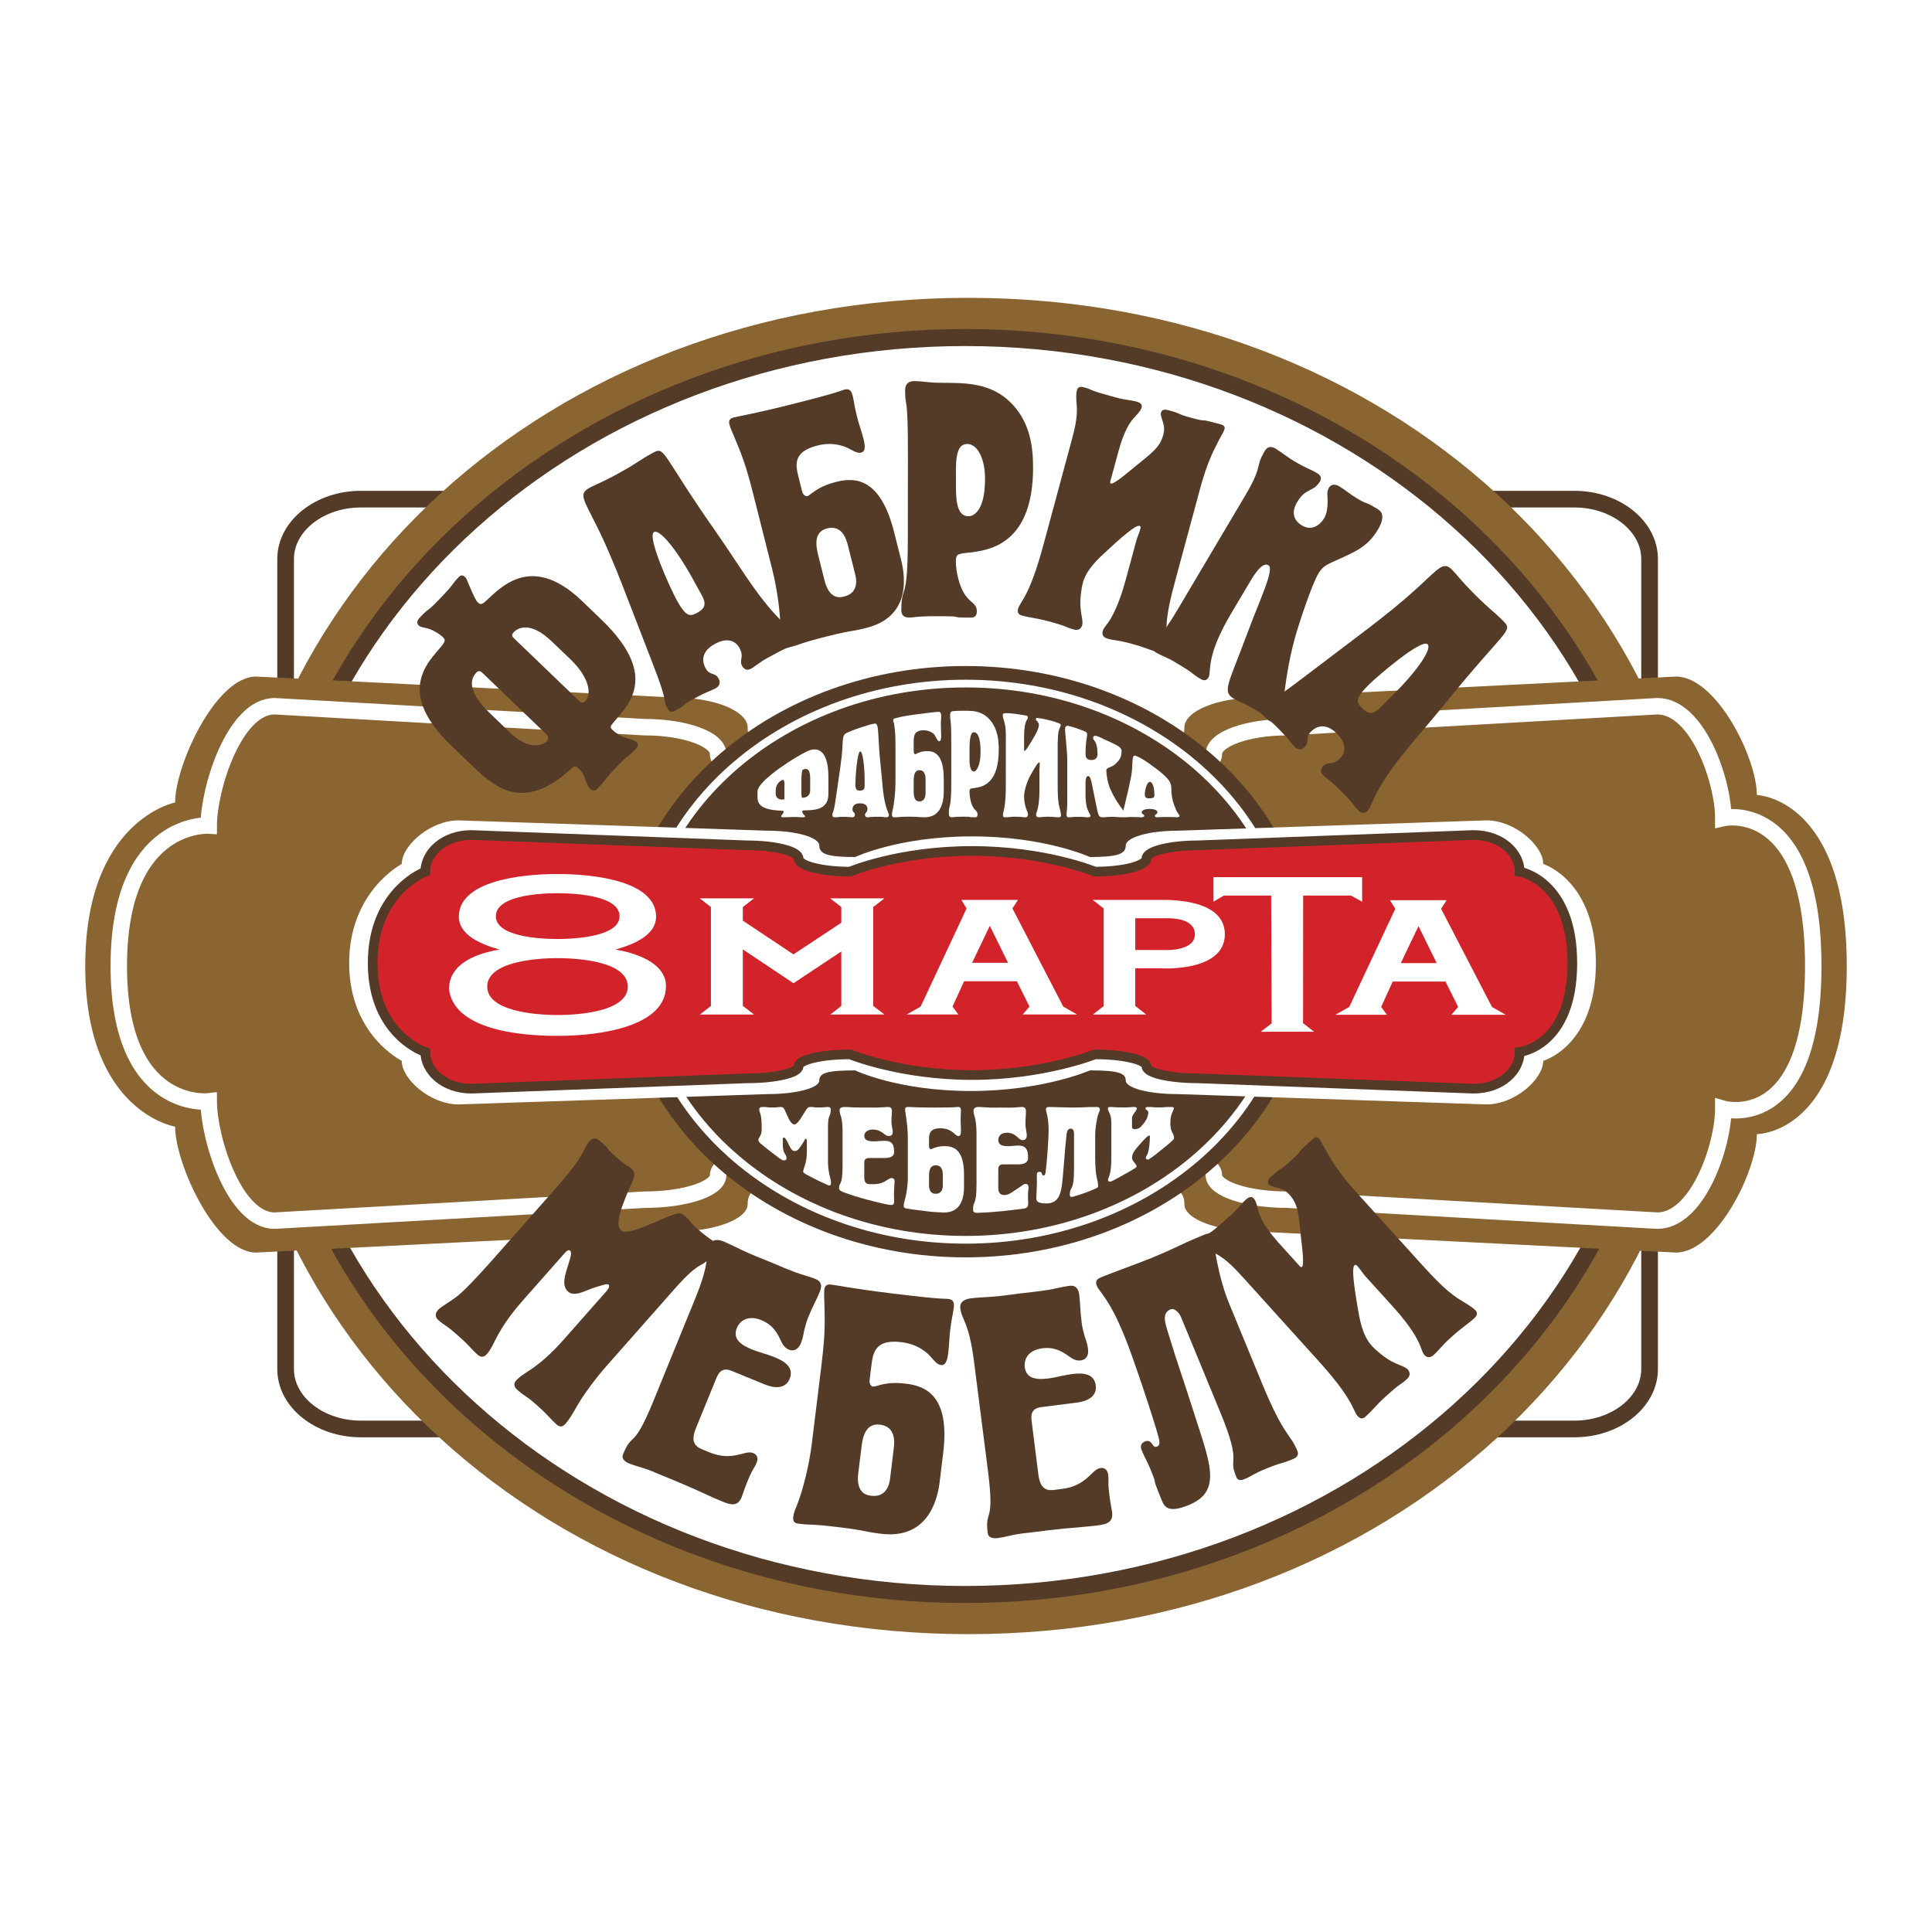
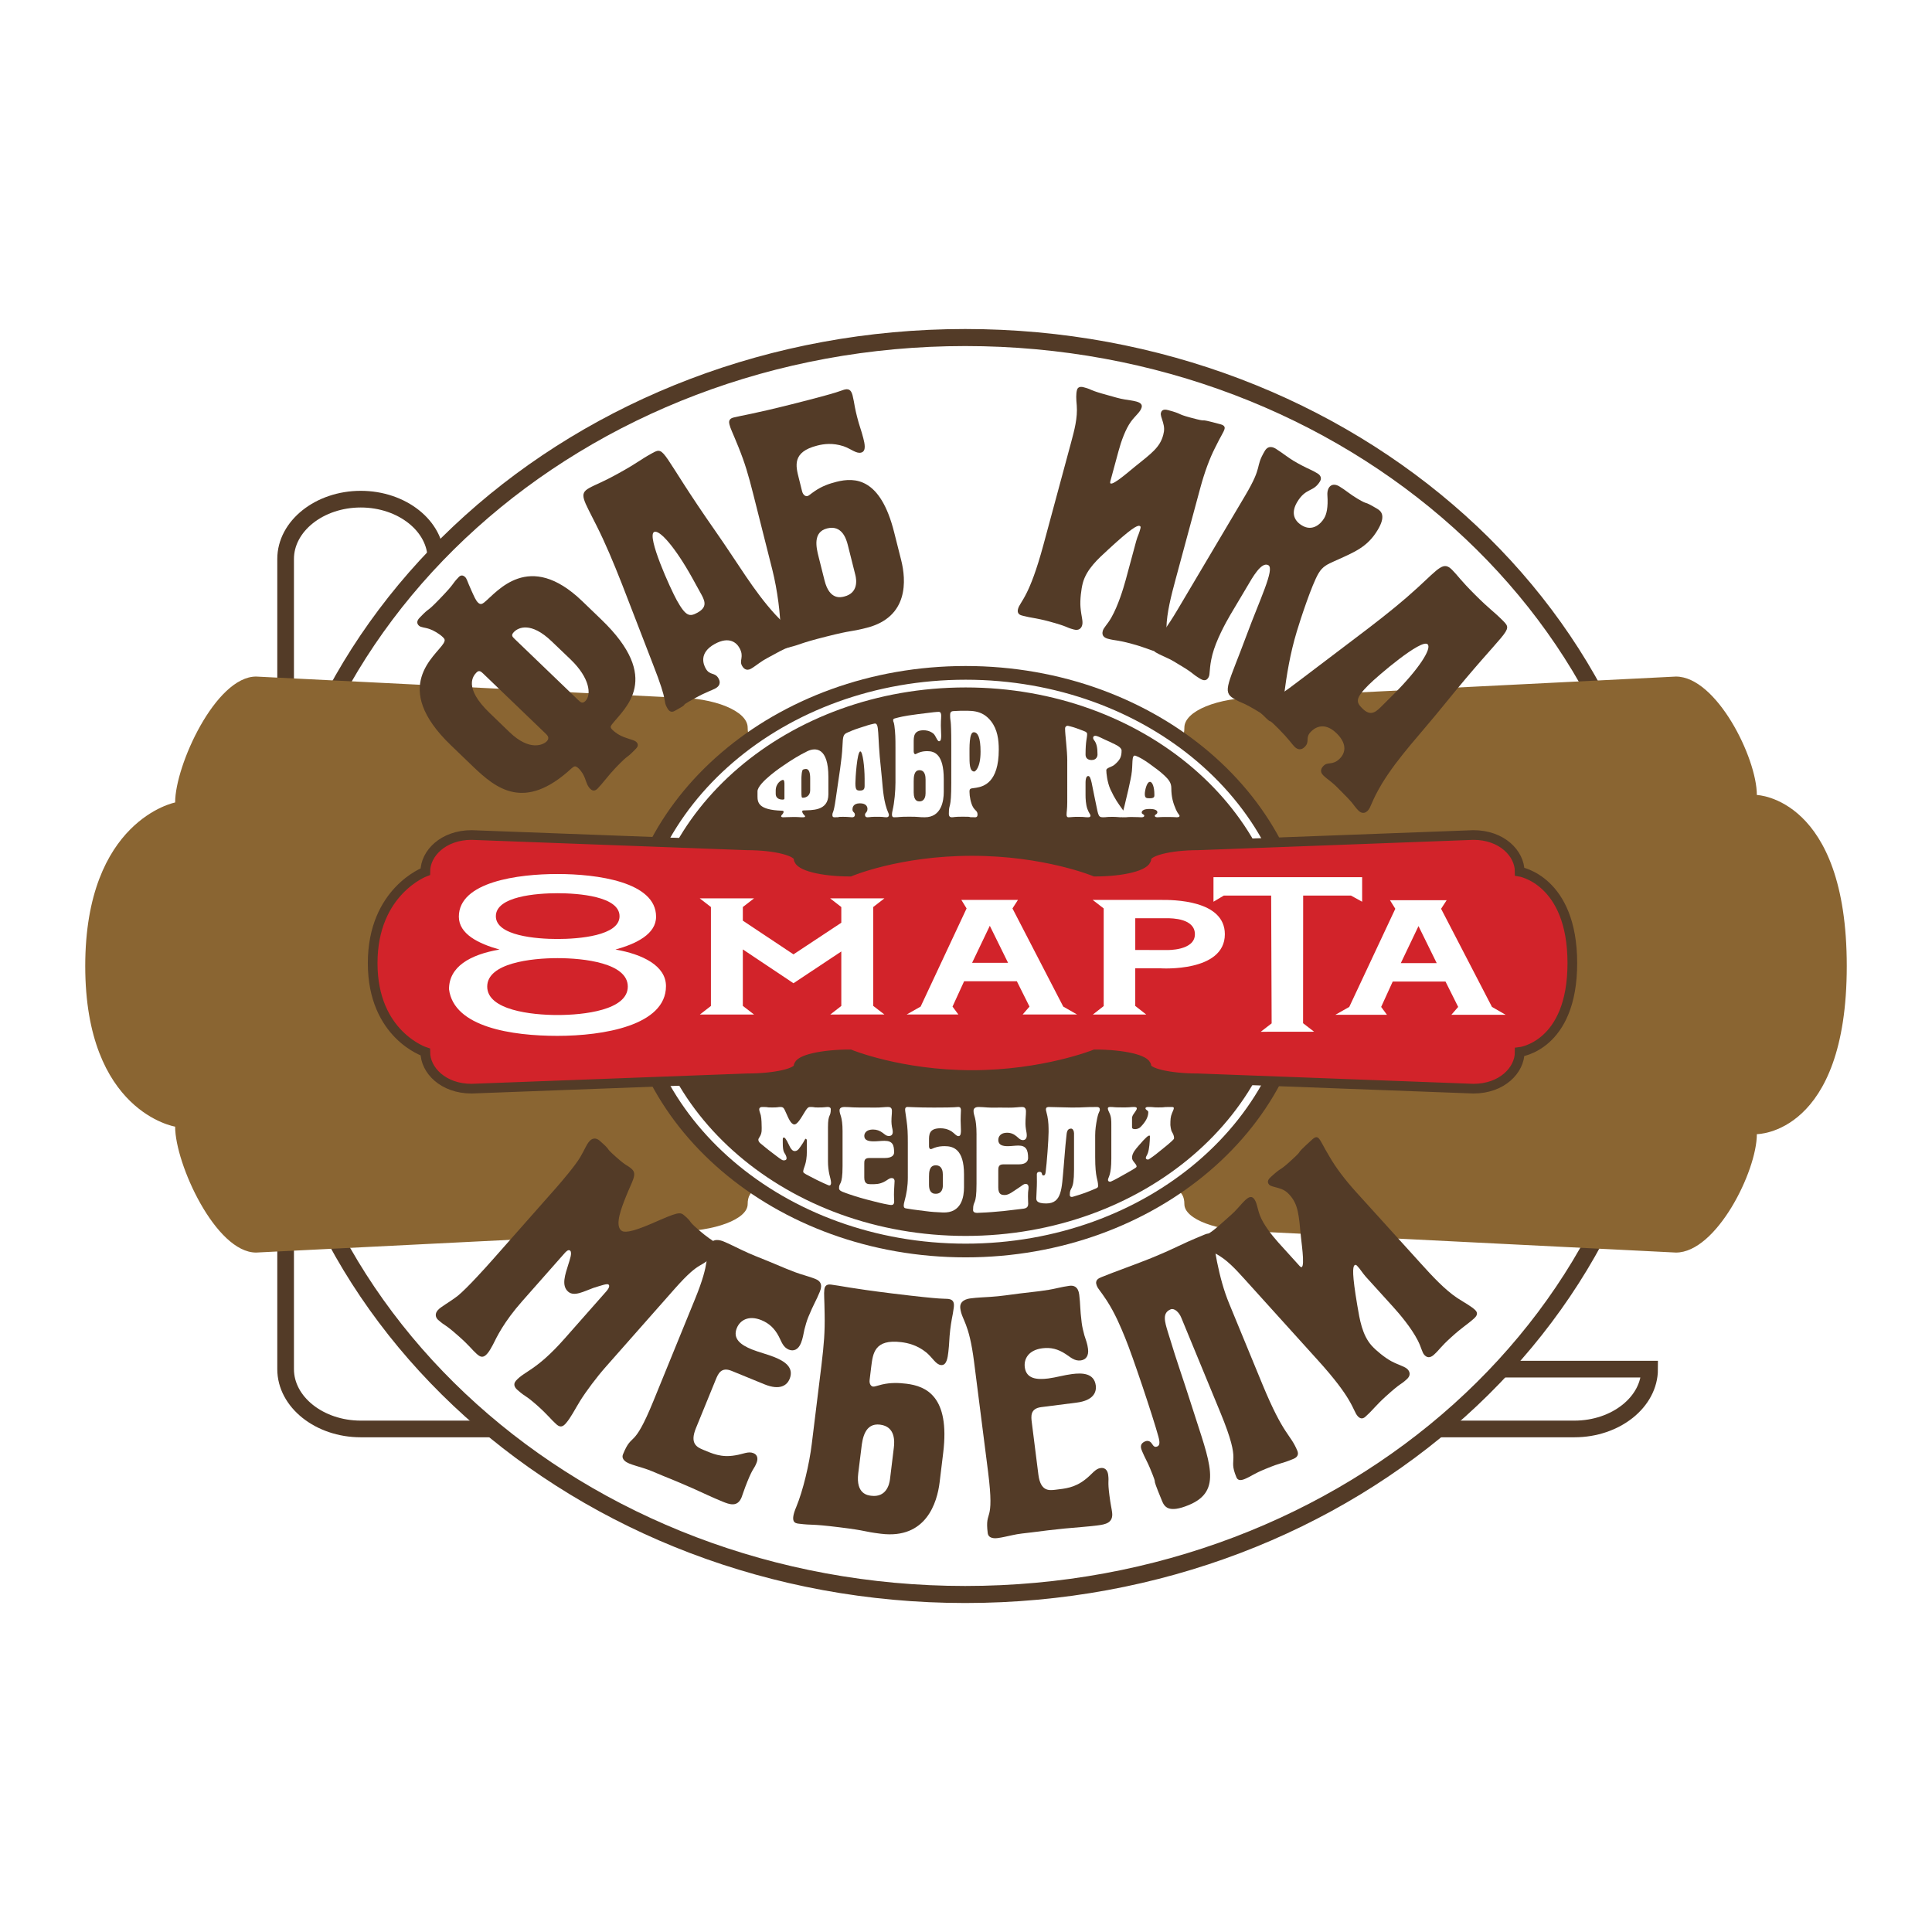
<svg xmlns="http://www.w3.org/2000/svg" version="1.0" id="Layer_1" x="0px" y="0px" width="192.756px" height="192.756px" viewBox="0 0 192.756 192.756" enable-background="new 0 0 192.756 192.756" xml:space="preserve">
  <g>
    <polygon fill-rule="evenodd" clip-rule="evenodd" fill="#FFFFFF" points="0,0 192.756,0 192.756,192.756 0,192.756 0,0  " />
-     <path fill-rule="evenodd" clip-rule="evenodd" fill="#FFFFFF" stroke="#533B27" stroke-width="1.663" stroke-miterlimit="2.613" d="   M164.58,136.6c0,3.281-3.374,5.967-7.499,5.967H35.992c-4.12,0-7.496-2.686-7.496-5.967V55.77c0-3.284,3.376-5.969,7.496-5.969   h121.089c4.125,0,7.499,2.685,7.499,5.969V136.6L164.58,136.6z" />
-     <path fill-rule="evenodd" clip-rule="evenodd" fill="#8A6532" d="M170.439,96.377c0,36.819-31.774,66.663-73.817,66.663   c-42.044,0-73.822-29.844-73.822-66.663c0-36.815,31.778-66.662,73.822-66.662C138.665,29.716,170.439,59.562,170.439,96.377   L170.439,96.377z" />
+     <path fill-rule="evenodd" clip-rule="evenodd" fill="#FFFFFF" stroke="#533B27" stroke-width="1.663" stroke-miterlimit="2.613" d="   M164.58,136.6c0,3.281-3.374,5.967-7.499,5.967H35.992c-4.12,0-7.496-2.686-7.496-5.967V55.77c0-3.284,3.376-5.969,7.496-5.969   c4.125,0,7.499,2.685,7.499,5.969V136.6L164.58,136.6z" />
    <path fill-rule="evenodd" clip-rule="evenodd" fill="#FFFFFF" stroke="#533B27" stroke-width="1.7" stroke-miterlimit="2.613" d="   M166.025,96.377c0,34.633-31.217,62.706-69.726,62.706c-38.513,0-69.729-28.072-69.729-62.706c0-34.63,31.216-62.701,69.729-62.701   C134.809,33.677,166.025,61.747,166.025,96.377L166.025,96.377z" />
    <path fill-rule="evenodd" clip-rule="evenodd" fill="#8A6532" d="M125.491,69.591c-4.031,0-7.326,1.353-7.326,3.003   c0,1.656-1.059,2.325-5.089,2.325c0,0-6.355-4.176-16.777-4.176c-10.422,0-16.616,4.176-16.616,4.176   c-4.034,0-5.088-0.668-5.088-2.325c0-1.65-3.295-3.003-7.322-3.003L25.551,67.5c-4.031,0-8.078,8.859-8.078,12.563   c0,0-8.969,1.746-8.969,16.317c0,14.58,8.969,16.025,8.969,16.025c0,3.704,4.047,12.563,8.078,12.563l41.722-2.093   c4.027,0,7.322-1.232,7.322-2.737c0-1.514,1.054-2.062,5.088-2.062c0,0,6.141,4.177,16.455,4.177   c10.316,0,16.938-4.177,16.938-4.177c4.03,0,5.089,0.548,5.089,2.062c0,1.505,3.295,2.737,7.326,2.737l41.719,2.093   c4.03,0,8.071-8.114,8.071-11.814c0,0,8.971,0.042,8.971-16.774c0-16.807-8.971-17.063-8.971-17.063   c0-3.708-4.041-11.816-8.071-11.816L125.491,69.591L125.491,69.591z" />
-     <path fill-rule="evenodd" clip-rule="evenodd" fill="#8A6532" stroke="#FFFFFF" stroke-width="1.641" stroke-miterlimit="2.613" d="   M128.437,72.551c-4.022,0-7.327,1.198-7.327,2.659c0,1.463-3.298,2.66-7.328,2.66c0,0-7.061-4.174-17.482-4.174   c-10.422,0-17.325,4.174-17.325,4.174c-4.031,0-7.329-1.196-7.329-2.66c0-1.461-3.3-2.659-7.325-2.659l-36.917-2.09   c-4.029,0-6.58,8.22-6.58,11.904c0,0-8.972-0.555-8.972,14.016c0,14.58,8.972,13.502,8.972,13.502   c0,3.684,2.551,11.901,6.58,11.901l36.917-2.091c4.024,0,7.325-1.086,7.325-2.425c0-1.335,3.298-2.427,7.329-2.427   c0,0,7.17,4.177,17.325,4.177s17.482-4.177,17.482-4.177c4.03,0,7.328,1.092,7.328,2.427c0,1.339,3.305,2.425,7.327,2.425   l36.914,2.091c4.037,0,6.583-7.474,6.583-11.157c0,0,8.975,2.569,8.975-14.247c0-16.807-8.975-14.763-8.975-14.763   c0-3.684-2.546-11.157-6.583-11.157L128.437,72.551L128.437,72.551z" />
    <path fill-rule="evenodd" clip-rule="evenodd" fill="#533B27" d="M130.8,95.947c0,16.289-15.428,29.5-34.456,29.5   c-19.035,0-34.461-13.211-34.461-29.5c0-16.291,15.426-29.499,34.461-29.499C115.372,66.448,130.8,79.657,130.8,95.947   L130.8,95.947z" />
    <path fill-rule="evenodd" clip-rule="evenodd" fill="#533B27" stroke="#FFFFFF" stroke-width="0.771" stroke-miterlimit="2.613" d="   M128.754,95.947c0,15.322-14.508,27.747-32.41,27.747c-17.904,0-32.417-12.425-32.417-27.747c0-15.322,14.513-27.746,32.417-27.746   C114.246,68.201,128.754,80.625,128.754,95.947L128.754,95.947z" />
-     <path fill-rule="evenodd" clip-rule="evenodd" fill="#FFFFFF" d="M117.463,82.88c-2.831,0-5.146,0.666-5.146,1.482   c0,0.814-0.747,1.145-3.575,1.145c0,0-4.458-2.061-11.771-2.061c-7.313,0-11.659,2.061-11.659,2.061   c-2.828,0-3.57-0.331-3.57-1.145c0-0.816-2.312-1.482-5.141-1.482L45.75,81.849c-2.832,0-5.669,2.525-5.669,4.352   c0,0-5.246,2.704-5.246,9.892c0,7.185,5.246,9.743,5.246,9.743c0,1.826,2.837,4.352,5.669,4.352l30.851-1.031   c2.83,0,5.141-0.606,5.141-1.355c0-0.739,0.743-1.01,3.57-1.01c0,0,4.308,2.058,11.545,2.058c7.238,0,11.884-2.058,11.884-2.058   c2.828,0,3.575,0.271,3.575,1.01c0,0.749,2.314,1.355,5.146,1.355l30.848,1.031c2.828,0,5.66-2.525,5.66-4.352   c0,0,5.252-1.455,5.252-9.743c0-8.291-5.252-9.892-5.252-9.892c0-1.826-2.832-4.352-5.66-4.352L117.463,82.88L117.463,82.88z" />
    <path fill-rule="evenodd" clip-rule="evenodd" fill="#D2232A" stroke="#533B27" stroke-width="0.965" stroke-miterlimit="2.613" d="   M119.525,84.339c-2.828,0-5.144,0.592-5.144,1.313c0,0.72-2.307,1.311-5.142,1.311c0,0-4.956-2.062-12.269-2.062   c-7.313,0-12.162,2.062-12.162,2.062c-2.822,0-5.136-0.591-5.136-1.311c0-0.722-2.314-1.313-5.143-1.313l-27.48-1.029   c-2.83,0-4.617,1.84-4.617,3.656c0,0-5.251,1.938-5.251,9.126c0,7.185,5.251,8.868,5.251,8.868c0,1.817,1.787,3.656,4.617,3.656   l27.48-1.031c2.829,0,5.143-0.534,5.143-1.195c0-0.656,2.313-1.195,5.136-1.195c0,0,5.038,2.062,12.162,2.062   c7.124,0,12.269-2.062,12.269-2.062c2.835,0,5.142,0.539,5.142,1.195c0,0.661,2.315,1.195,5.144,1.195l27.48,1.031   c2.835,0,4.615-1.839,4.615-3.656c0,0,5.252-0.58,5.252-8.868c0-8.291-5.252-9.126-5.252-9.126c0-1.816-1.78-3.656-4.615-3.656   L119.525,84.339L119.525,84.339z" />
    <path fill-rule="evenodd" clip-rule="evenodd" fill="#D2232A" d="M62.433,95.081c2.099-0.59,4.054-1.545,4.054-3.28   c0-3.484-5.916-4.257-9.843-4.257c-3.92,0-9.836,0.772-9.836,4.257c0,1.735,1.958,2.689,4.058,3.28   c-2.981,0.508-5.042,1.727-5.042,3.949c0.474,3.815,6.324,4.657,10.82,4.657c4.569,0,10.823-1.026,10.823-4.961   C67.467,96.692,65.132,95.548,62.433,95.081L62.433,95.081z M62.838,91.76c0,1.954-4.102,2.269-6.194,2.269   c-2.089,0-6.15-0.315-6.15-2.269c0-1.991,4.061-2.3,6.15-2.3C58.736,89.459,62.838,89.769,62.838,91.76L62.838,91.76z    M63.661,98.776c0,2.356-4.391,2.837-7.017,2.837c-2.58,0-7.01-0.48-7.01-2.837c0-2.353,4.431-2.837,7.01-2.837   C59.27,95.939,63.661,96.424,63.661,98.776L63.661,98.776z" />
    <polygon fill-rule="evenodd" clip-rule="evenodd" fill="#D2232A" points="131.043,89.695 135.812,89.695 136.924,90.305    136.924,87.863 122.09,87.863 122.09,90.305 123.119,89.695 127.85,89.695 127.892,102.44 126.81,103.28 132.13,103.28    131.034,102.432 131.043,89.695  " />
    <polygon fill-rule="evenodd" clip-rule="evenodd" fill="#D2232A" points="88.146,90.837 89.262,89.975 83.85,89.975 84.96,90.842    84.96,92.403 80.19,95.557 75.138,92.195 75.138,90.837 76.25,89.975 70.839,89.975 71.954,90.837 71.954,100.707 70.854,101.561    76.25,101.561 75.138,100.697 75.138,95.067 80.19,98.445 80.19,98.44 84.96,95.275 84.96,100.711 83.859,101.561 89.262,101.561    88.146,100.695 88.146,90.837  " />
    <path fill-rule="evenodd" clip-rule="evenodd" fill="#D2232A" d="M108.485,101.561l-1.379-0.792l-5.067-9.788l0.547-0.853h-5.646   l0.52,0.853l-4.583,9.788l-1.394,0.792h5.151l-0.577-0.792l1.158-2.522h5.271l1.253,2.522l-0.679,0.792H108.485L108.485,101.561z    M98.01,96.406l1.764-3.696l1.827,3.696H98.01L98.01,96.406z" />
    <path fill-rule="evenodd" clip-rule="evenodd" fill="#D2232A" d="M151.252,101.59l-1.376-0.791l-5.071-9.788l0.551-0.851h-5.65   l0.525,0.851l-4.585,9.788l-1.396,0.791h5.155l-0.585-0.791l1.16-2.522h5.261l1.263,2.522l-0.682,0.791H151.252L151.252,101.59z    M140.776,96.436l1.769-3.696l1.818,3.696H140.776L140.776,96.436z" />
    <path fill-rule="evenodd" clip-rule="evenodd" fill="#D2232A" d="M116.843,96.956c0,0,6.385,0.412,6.385-3.404   c0-3.424-5.164-3.431-6.42-3.424h-6.756l1.093,0.853v9.742l-1.089,0.838h5.326l-1.097-0.85v-3.755H116.843L116.843,96.956z    M116.817,91.957h0.608c0.555-0.007,2.812,0.023,2.812,1.603c0,1.655-2.791,1.572-2.791,1.572l-0.614-0.007h-2.547v-3.168H116.817   L116.817,91.957z" />
    <path fill-rule="evenodd" clip-rule="evenodd" fill="#FFFFFF" d="M61.407,94.736c2.095-0.584,4.05-1.544,4.05-3.279   c0-3.482-5.913-4.257-9.838-4.257c-3.92,0-9.839,0.774-9.839,4.257c0,1.734,1.96,2.694,4.057,3.279   c-2.978,0.512-5.039,1.73-5.039,3.955c0.477,3.812,6.327,4.657,10.821,4.657c4.568,0,10.826-1.031,10.826-4.962   C66.445,96.35,64.107,95.203,61.407,94.736L61.407,94.736z M61.812,91.413c0,1.956-4.098,2.271-6.193,2.271   c-2.087,0-6.147-0.315-6.147-2.271c0-1.987,4.06-2.296,6.147-2.296C57.714,89.117,61.812,89.426,61.812,91.413L61.812,91.413z    M62.635,98.431c0,2.354-4.389,2.838-7.016,2.838c-2.581,0-7.009-0.483-7.009-2.838c0-2.354,4.429-2.837,7.009-2.837   C58.246,95.594,62.635,96.077,62.635,98.431L62.635,98.431z" />
    <polygon fill-rule="evenodd" clip-rule="evenodd" fill="#FFFFFF" points="130.017,89.353 134.789,89.353 135.901,89.966    135.901,87.517 121.069,87.517 121.069,89.966 122.094,89.353 126.823,89.353 126.872,102.101 125.782,102.94 131.108,102.934    130.008,102.085 130.017,89.353  " />
    <polygon fill-rule="evenodd" clip-rule="evenodd" fill="#FFFFFF" points="87.121,90.495 88.236,89.63 82.824,89.63 83.937,90.497    83.937,92.061 79.165,95.217 74.113,91.853 74.113,90.495 75.229,89.63 69.813,89.63 70.929,90.495 70.929,100.364 69.829,101.218    75.23,101.218 74.113,100.357 74.113,94.723 79.165,98.098 83.937,94.928 83.937,100.364 82.84,101.218 88.236,101.215    87.121,100.357 87.121,90.495  " />
    <path fill-rule="evenodd" clip-rule="evenodd" fill="#FFFFFF" d="M107.457,101.215l-1.376-0.788l-5.067-9.793l0.547-0.849h-5.646   l0.522,0.849l-4.585,9.793l-1.393,0.788h5.157l-0.583-0.788l1.157-2.527h5.262l1.262,2.527l-0.683,0.788H107.457L107.457,101.215z    M96.987,96.061l1.767-3.695l1.82,3.695H96.987L96.987,96.061z" />
    <path fill-rule="evenodd" clip-rule="evenodd" fill="#FFFFFF" d="M150.223,101.248l-1.369-0.788l-5.076-9.792l0.556-0.854h-5.656   l0.532,0.854l-4.593,9.792l-1.393,0.788h5.154l-0.58-0.788l1.153-2.528h5.269l1.263,2.528l-0.683,0.788H150.223L150.223,101.248z    M139.759,96.091l1.765-3.695l1.817,3.695H139.759L139.759,96.091z" />
    <path fill-rule="evenodd" clip-rule="evenodd" fill="#FFFFFF" d="M115.818,96.611c0,0,6.385,0.41,6.385-3.402   c0-3.424-5.166-3.436-6.422-3.424h-6.762l1.097,0.849v9.742l-1.077,0.842h5.32l-1.094-0.854v-3.753H115.818L115.818,96.611z    M115.788,91.612h0.62c0.546-0.002,2.807,0.021,2.807,1.6c0,1.658-2.793,1.573-2.793,1.573h-0.612l-2.544-0.007v-3.166H115.788   L115.788,91.612z" />
    <path fill-rule="evenodd" clip-rule="evenodd" fill="#533B27" d="M54.474,73.226c0.152,0.146,0.386,0.41,0.081,0.729   c-0.328,0.342-1.689,1.045-3.716-0.904l-1.976-1.906c-2.691-2.581-1.618-3.746-1.325-4.048c0.269-0.28,0.469-0.085,0.7,0.136   L54.474,73.226L54.474,73.226z M47.173,76.458c2.332,2.241,5.155,4.528,9.842,0.208c0.256-0.208,0.371-0.334,0.727,0.012   c0.302,0.291,0.512,0.683,0.621,0.976c0.132,0.368,0.237,0.768,0.54,1.062c0.302,0.296,0.586,0.104,0.72-0.04   c0.559-0.581,1.073-1.318,1.806-2.082c1.522-1.579,0.87-0.703,2.027-1.905c0.155-0.157,0.292-0.409,0.04-0.654   c-0.202-0.19-0.47-0.218-0.978-0.4c-0.781-0.252-1.179-0.595-1.412-0.814c-0.253-0.245-0.2-0.351-0.053-0.552   c1.292-1.651,5.074-4.565-1.064-10.463l-1.899-1.828c-5.345-5.143-8.505-0.897-9.773,0.121c-0.18,0.137-0.364,0.27-0.616,0.03   c-0.251-0.246-0.392-0.611-0.706-1.298c-0.376-0.826-0.409-1.091-0.592-1.262c-0.325-0.317-0.58-0.053-0.636,0.006   c-0.786,0.819-0.26,0.477-1.881,2.158c-1.465,1.523-0.89,0.724-1.97,1.845c-0.155,0.157-0.481,0.502-0.125,0.839   c0.206,0.197,0.573,0.167,1.084,0.347c0.368,0.126,0.966,0.468,1.315,0.81c0.209,0.194,0.222,0.326,0.084,0.578   c-0.768,1.304-5.391,4.336,0.717,10.207L47.173,76.458L47.173,76.458z M51.344,63.745c-0.259-0.245-0.358-0.386-0.072-0.687   c0.441-0.46,1.704-1.059,3.778,0.938l1.881,1.799c1.925,1.854,2.083,3.513,1.488,4.132c-0.288,0.301-0.488,0.153-0.712-0.067   L51.344,63.745L51.344,63.745z" />
    <path fill-rule="evenodd" clip-rule="evenodd" fill="#533B27" d="M69.584,61.127c-0.775,0.423-1.148,0.4-2.067-1.251   c-0.631-1.146-3.01-6.382-2.262-6.796c0.534-0.296,2.149,1.587,3.8,4.562l0.944,1.711C70.421,60.122,70.466,60.638,69.584,61.127   L69.584,61.127z M71.305,64.252c1.448-0.8,2.186-0.129,2.476,0.402c0.488,0.885-0.05,1.224,0.243,1.753   c0.113,0.208,0.385,0.597,0.899,0.314c0.326-0.183,0.571-0.397,0.864-0.59c0.475-0.346,1.01-0.601,1.522-0.885   c0.323-0.178,0.67-0.37,1.014-0.521c0.316-0.141,0.63-0.236,0.935-0.402c0.581-0.321,0.377-0.749,0.294-0.897   c-0.24-0.439-0.771-0.571-2.21-2.125c-2.155-2.356-3.644-4.995-5.956-8.297c-5.519-7.888-4.986-8.524-6.293-7.804   c-1.354,0.746-1.36,0.906-3.336,1.998c-1.77,0.983-2.257,1.093-2.975,1.494c-1.073,0.592-0.553,1.151,0.765,3.811   c1.723,3.44,3.088,7.342,5.573,13.706c1.659,4.208,0.96,3.552,1.453,4.438c0.261,0.472,0.547,0.388,0.756,0.273   c1.818-1.006,0.051-0.181,1.913-1.211c1.283-0.713,1.771-0.821,2.141-1.03c0.628-0.349,0.389-0.833,0.311-0.98   c-0.379-0.68-0.869-0.25-1.293-1.016C70.202,66.324,69.68,65.153,71.305,64.252L71.305,64.252z" />
    <path fill-rule="evenodd" clip-rule="evenodd" fill="#533B27" d="M81.669,55.539c-0.232-0.912-0.59-2.459,0.851-2.819   c1.474-0.375,1.911,1.045,2.06,1.632l0.756,3.006c0.135,0.52,0.293,1.806-1.104,2.157c-0.308,0.077-1.461,0.403-1.964-1.591   L81.669,55.539L81.669,55.539z M77.063,56.873c0.484,1.928,0.844,4.551,0.805,6.263c-0.048,1.644,0.448,1.556,0.81,1.463   c1.446-0.363,0.894-0.366,3.788-1.096c2.768-0.696,2.174-0.404,3.986-0.863c4.257-1.071,3.946-4.814,3.461-6.745l-0.709-2.81   c-1.368-5.425-3.904-5.478-5.736-5.018c-0.753,0.19-1.459,0.438-2.186,0.935c-0.469,0.321-0.568,0.453-0.727,0.493   c-0.152,0.039-0.425-0.063-0.533-0.488l-0.318-1.277c-0.314-1.239-0.694-2.64,1.838-3.276c0.644-0.165,1.543-0.288,2.625,0.069   c0.753,0.264,1.262,0.758,1.746,0.633c0.544-0.134,0.351-0.92,0.219-1.44c-0.206-0.821-0.398-1.226-0.616-2.109   c-0.078-0.326-0.173-0.685-0.23-1.021c-0.059-0.362-0.128-0.73-0.221-1.124c-0.096-0.358-0.249-0.735-0.783-0.601   c-0.467,0.118-0.153,0.179-5.266,1.466c-3.974,1-4.936,1.104-5.839,1.33c-0.493,0.122-0.459,0.46-0.4,0.691   c0.104,0.428,0.296,0.759,0.896,2.245c0.646,1.607,0.975,2.703,1.501,4.796L77.063,56.873L77.063,56.873z" />
-     <path fill-rule="evenodd" clip-rule="evenodd" fill="#533B27" d="M95.373,47.9c0.002-1.582-0.126-3.605,1.127-3.605   c1.067,0.002,1.782,1.554,1.778,3.474c-0.003,3.642-1.444,3.739-1.656,3.739C95.316,51.505,95.373,49.521,95.373,47.9L95.373,47.9z    M90.574,53.825c-0.009,6.54-0.642,4.347-0.648,7.043c0,0.743,0.585,0.743,0.824,0.743c0.562,0,0.509-0.137,2.826-0.132   c3.271,0.002,0.505,0.134,3.301,0.139c0.186,0,0.579-0.035,0.583-0.606c0-0.807-0.58-0.81-1.167-1.653   c-0.588-0.842-0.932-2.359-0.926-3.37c0-0.842,0.292-0.708,1.758-0.909c1.919-0.266,5.938-1.105,5.947-8.419   c0-2.188-0.341-4.446-2.016-6.269c-2.473-2.698-5.907-2.062-8.084-2.234c-0.562-0.034-1.12-0.136-1.707-0.136   c-0.828-0.002-0.959,0.501-0.959,0.941c-0.005,1.887,0.292,0.069,0.277,6.604L90.574,53.825L90.574,53.825z" />
    <path fill-rule="evenodd" clip-rule="evenodd" fill="#533B27" d="M106.841,44.226c0.361-1.334,0.682-2.539,0.586-3.786   c-0.06-0.61-0.081-1.14,0.023-1.53c0.126-0.451,0.604-0.289,0.736-0.254c0.896,0.242,0.347,0.233,2.398,0.789   c0.542,0.147,1.104,0.33,1.659,0.414c0.367,0.065,0.77,0.102,1.133,0.203c0.513,0.137,0.587,0.368,0.524,0.592   c-0.125,0.46-0.631,0.81-1.073,1.422c-0.529,0.731-0.966,1.938-1.228,2.916l-0.82,3.022c-0.228,0.849,1.689-0.835,2.397-1.411   c1.723-1.383,2.544-1.963,2.879-3.203c0.132-0.488,0.108-0.805-0.021-1.258c-0.143-0.49-0.268-0.735-0.205-0.966   c0.104-0.391,0.5-0.317,0.733-0.254c1.464,0.396,0.783,0.354,2.173,0.731c2.311,0.621,0.216-0.086,3.041,0.679   c0.125,0.037,0.485,0.132,0.4,0.458c-0.098,0.355-0.342,0.64-0.958,1.905c-0.531,1.041-1.038,2.41-1.468,4l-2.444,9.044   c-0.467,1.725-0.899,3.422-0.93,4.882c-0.007,0.939,0.058,1.692-0.069,2.176c-0.053,0.199-0.201,0.437-0.694,0.305   c-0.971-0.266-1.271-0.483-2.707-0.872c-1.494-0.407-1.58-0.289-2.377-0.504c-0.257-0.072-0.652-0.246-0.509-0.768   c0.093-0.356,0.439-0.613,0.855-1.337c0.689-1.213,1.187-2.858,1.438-3.767l1.046-3.873c0.06-0.229,0.154-0.479,0.245-0.701   c0.074-0.186,0.12-0.349,0.171-0.543c0.03-0.1,0.061-0.231-0.09-0.271c-0.233-0.064-0.839,0.257-3.124,2.368   c-1.025,0.939-2.158,1.96-2.528,3.328c-0.165,0.62-0.291,1.702-0.233,2.414c0.077,0.93,0.278,1.404,0.17,1.792   c-0.074,0.294-0.32,0.581-0.834,0.437c-0.924-0.247-0.425-0.25-2.507-0.816c-1.233-0.331-1.786-0.342-2.558-0.55   c-0.176-0.05-0.654-0.11-0.499-0.693c0.104-0.391,0.4-0.659,0.885-1.646c0.367-0.742,0.927-2.09,1.633-4.692L106.841,44.226   L106.841,44.226z" />
    <path fill-rule="evenodd" clip-rule="evenodd" fill="#533B27" d="M124.227,49.454c1.836-3.1,0.934-2.733,1.965-4.47   c0.363-0.61,0.884-0.339,1.09-0.217c0.183,0.107,0.325,0.234,0.509,0.34c0.419,0.287,0.846,0.617,1.276,0.874   c0.551,0.328,1.114,0.622,1.704,0.89c0.242,0.109,0.448,0.227,0.683,0.366c0.161,0.092,0.485,0.37,0.251,0.776   c-0.675,1.131-1.415,0.61-2.291,2.086c-0.551,0.927-0.439,1.783,0.502,2.337c1.031,0.61,1.854-0.155,2.196-0.735   c0.227-0.376,0.412-1.053,0.321-2.319c-0.041-0.808,0.456-1.293,1.191-0.856c0.615,0.365,1.075,0.791,1.787,1.213   c1.31,0.772,0.415,0.084,2.017,1.037c0.435,0.256,0.819,0.758,0.046,2.062c-1.044,1.77-2.356,2.25-4.34,3.149   c-0.675,0.305-1.177,0.518-1.584,1.214c-0.673,1.131-1.82,4.641-2.169,5.805c-0.671,2.227-1.006,4.301-1.285,6.449   c-0.206,1.443-0.121,1.924-0.273,2.188c-0.064,0.114-0.35,0.646-0.717,0.433c-0.348-0.206-0.733-0.592-1.767-1.205   c-1.603-0.946-1.235-0.573-2.269-1.184c-1.17-0.694-0.477-1.494,1.329-6.38c1.271-3.437,2.789-6.533,2.153-6.912   c-0.692-0.407-1.607,1.244-2.118,2.114l-1.672,2.812c-0.513,0.869-1.44,2.592-1.799,3.984c-0.358,1.394-0.197,1.958-0.391,2.277   c-0.12,0.203-0.319,0.437-0.803,0.152c-0.96-0.571-0.551-0.483-2.034-1.367c-0.415-0.245-0.836-0.53-1.282-0.717   c-0.379-0.185-0.759-0.335-1.147-0.562c-0.182-0.108-0.362-0.333,0.015-0.968c0.465-0.784,1.038-1.388,2.185-3.328L124.227,49.454   L124.227,49.454z" />
    <path fill-rule="evenodd" clip-rule="evenodd" fill="#533B27" d="M135.909,70.669c-0.623-0.62-0.706-0.992,0.626-2.325   c0.935-0.93,5.305-4.662,5.901-4.06c0.437,0.432-0.92,2.504-3.323,4.914l-1.388,1.383   C137.104,71.198,136.625,71.381,135.909,70.669L135.909,70.669z M133.386,73.194c1.159,1.166,0.722,2.058,0.291,2.485   c-0.717,0.72-1.188,0.287-1.62,0.72c-0.167,0.167-0.461,0.537-0.042,0.951c0.259,0.263,0.534,0.44,0.802,0.663   c0.461,0.366,0.85,0.808,1.268,1.219c0.264,0.264,0.544,0.545,0.784,0.832c0.219,0.269,0.399,0.544,0.645,0.789   c0.467,0.469,0.819,0.152,0.939,0.037c0.358-0.36,0.34-0.904,1.429-2.715c1.667-2.721,3.797-4.879,6.327-8.019   c6.057-7.48,6.816-7.147,5.765-8.204c-1.096-1.094-1.244-1.053-2.847-2.655c-1.429-1.429-1.674-1.864-2.254-2.449   c-0.867-0.863-1.263-0.21-3.45,1.795c-2.829,2.604-6.202,4.999-11.635,9.145c-3.579,2.757-3.142,1.908-3.863,2.621   c-0.379,0.381-0.218,0.633-0.049,0.807c1.469,1.468,0.191,0,1.695,1.503c1.029,1.039,1.279,1.469,1.577,1.774   c0.509,0.508,0.91,0.143,1.028,0.023c0.546-0.55,0-0.902,0.622-1.524C131.08,72.703,132.062,71.875,133.386,73.194L133.386,73.194z   " />
    <path fill-rule="evenodd" clip-rule="evenodd" fill="#FFFFFF" d="M75.575,79.433c0,0.649,0.113,1.375,2.421,1.45   c0.122,0.011,0.182,0.011,0.182,0.108c0,0.083-0.045,0.167-0.099,0.227c-0.06,0.072-0.143,0.136-0.143,0.222   c0,0.083,0.123,0.099,0.197,0.099c0.293,0,0.613-0.027,0.999-0.027c0.798,0,0.4,0.027,1.013,0.027c0.079,0,0.181-0.016,0.181-0.085   c0-0.058-0.064-0.1-0.145-0.194c-0.13-0.15-0.143-0.256-0.143-0.317c0-0.072,0.043-0.079,0.132-0.088   c0.76-0.042,2.479,0.1,2.479-1.605v-1.734c0-2.935-1.264-2.964-2.093-2.571c-0.834,0.402-1.704,0.957-2.34,1.396   c-0.069,0.044-2.625,1.737-2.64,2.609V79.433L75.575,79.433z M78.262,79.664c0,0.042-0.012,0.113-0.173,0.113   c-0.17,0-0.696-0.03-0.696-0.592v-0.306c0-0.746,0.577-1.07,0.726-1.07c0.144,0,0.144,0.338,0.144,0.403V79.664L78.262,79.664z    M79.958,77.636c0-0.058,0.018-0.808,0.167-0.856c0.222-0.069,0.707-0.277,0.707,0.878v1.191c0,0.532-0.401,0.74-0.707,0.74   c-0.155,0-0.167-0.005-0.167-0.701V77.636L79.958,77.636z" />
    <path fill-rule="evenodd" clip-rule="evenodd" fill="#FFFFFF" d="M85.797,80.147c0.624,0,0.75,0.337,0.75,0.552   c0,0.364-0.245,0.371-0.245,0.59c0,0.083,0.022,0.25,0.245,0.25c0.139,0,0.262-0.022,0.391-0.035   c0.224-0.023,0.443-0.012,0.67-0.012c0.14,0,0.289,0,0.436,0.012c0.129,0.012,0.249,0.035,0.383,0.035   c0.25,0,0.26-0.167,0.26-0.229c0-0.176-0.155-0.312-0.343-1.041c-0.281-1.101-0.294-2.183-0.455-3.609   c-0.383-3.404-0.111-4.586-0.658-4.466c-0.721,0.167-0.434,0.1-1.442,0.419c-0.723,0.236-0.875,0.317-1.226,0.469   c-0.428,0.183-0.467,0.329-0.511,1.383c-0.062,1.367-0.329,2.817-0.669,5.227c-0.224,1.598-0.335,1.271-0.335,1.632   c0,0.192,0.111,0.215,0.204,0.215c0.786,0,0.05-0.046,0.857-0.046c0.554,0,0.738,0.046,0.901,0.046c0.271,0,0.283-0.189,0.283-0.25   c0-0.277-0.242-0.227-0.242-0.541C85.053,80.605,85.09,80.147,85.797,80.147L85.797,80.147z M85.797,78.875   c-0.332,0-0.455-0.071-0.455-0.74c0-0.467,0.17-3.166,0.493-3.166c0.234,0,0.428,1.524,0.428,2.731v0.701   C86.263,78.708,86.182,78.875,85.797,78.875L85.797,78.875z" />
    <path fill-rule="evenodd" clip-rule="evenodd" fill="#FFFFFF" d="M91.16,77.964c0-0.419,0.013-1.122,0.578-1.122   c0.574,0,0.606,0.659,0.606,0.929v1.374c0,0.238-0.06,0.808-0.606,0.808c-0.123,0-0.578,0.018-0.578-0.895V77.964L91.16,77.964z    M89.342,78.036c0,0.885-0.109,2.051-0.283,2.784c-0.171,0.703,0.023,0.719,0.161,0.719c0.568,0,0.367-0.058,1.498-0.058   c1.079,0,0.843,0.058,1.548,0.058c1.663,0,1.893-1.646,1.893-2.527v-1.286c0-2.481-0.924-2.784-1.642-2.784   c-0.296,0-0.573,0.033-0.89,0.164c-0.204,0.09-0.251,0.139-0.315,0.139c-0.059,0-0.152-0.079-0.152-0.27V74.07   c0-0.569-0.008-1.211,0.984-1.211c0.254,0,0.595,0.042,0.96,0.315c0.254,0.194,0.396,0.781,0.586,0.781   c0.213,0,0.213-0.354,0.213-0.597c0-0.375-0.034-0.567-0.034-0.972c0-0.15,0-0.312,0.009-0.462   c0.012-0.166,0.024-0.328,0.024-0.511c0-0.165-0.024-0.391-0.234-0.391c-0.183,0-0.479,0.018-2.072,0.226   c-1.603,0.208-1.872,0.317-2.272,0.415c-0.186,0.044-0.213,0.095-0.213,0.196c0,0.197,0.06,0.09,0.121,0.527   c0.102,0.759,0.109,1.27,0.109,2.229V78.036L89.342,78.036z" />
    <path fill-rule="evenodd" clip-rule="evenodd" fill="#FFFFFF" d="M94.909,78.027c0,2.95-0.242,1.958-0.242,3.179   c0,0.333,0.225,0.333,0.314,0.333c0.209,0,0.192-0.058,1.07-0.058c1.237,0,0.191,0.058,1.25,0.058c0.075,0,0.227-0.016,0.227-0.272   c0-0.366-0.227-0.366-0.451-0.745c-0.219-0.381-0.351-1.066-0.351-1.523c0-0.379,0.111-0.317,0.667-0.405   c0.729-0.123,2.254-0.504,2.254-3.804c0-0.987-0.13-2.009-0.766-2.828c-0.944-1.214-2.12-1.033-3.07-1.047   c-0.209-0.004-0.428,0.03-0.652,0.03c-0.313,0-0.365,0.18-0.365,0.376c0,0.854,0.114,0.03,0.114,2.981V78.027L94.909,78.027z    M96.727,75.351c0-0.717-0.048-2.296,0.422-2.296c0.41,0,0.681,0.536,0.681,1.94c0,1.642-0.547,1.981-0.625,1.981   C96.709,76.977,96.727,76.082,96.727,75.351L96.727,75.351z" />
-     <path fill-rule="evenodd" clip-rule="evenodd" fill="#FFFFFF" d="M100.354,73.677c0-0.606,0-1.154-0.161-1.674   c-0.081-0.254-0.147-0.472-0.147-0.655c0-0.206,0.195-0.191,0.248-0.191c0.354,0,0.291-0.021,0.96,0.06   c0.215,0.021,0.909,0.134,1.05,0.16c0.204,0.03,0.251,0.085,0.251,0.189c0,0.211-0.119,0.2-0.221,0.512   c-0.122,0.367-0.158,0.934-0.158,1.378v1.376c0,0.389,0.534-0.544,0.735-0.872c0.492-0.784,0.777-1.403,0.737-1.688   c0,0,0.016-0.016-0.074-0.189c-0.105-0.194-0.228-0.22-0.228-0.324c0-0.175,0.187-0.125,0.273-0.111   c0.166,0.032,0.34,0.032,0.851,0.159c0.673,0.162,0.987,0.275,1.17,0.35c0.044,0.016,0.182,0.083,0.191,0.146   c0.015,0.162-0.155,0.384-0.229,0.719c-0.028,0.155-0.047,0.433-0.077,1.073v4.123c0,0.787,0.01,1.555,0.141,2.184   c0.093,0.4,0.194,0.709,0.194,0.932c0,0.09-0.029,0.208-0.221,0.208c-0.383,0-0.514-0.058-1.083-0.058   c-0.585,0-0.609,0.058-0.921,0.058c-0.098,0-0.26-0.027-0.26-0.268c0-0.162,0.099-0.31,0.177-0.664   c0.135-0.599,0.155-1.351,0.155-1.769v-2.081c0-0.108,0.012-0.224,0.021-0.329c0.01-0.09,0.01-0.162,0.01-0.252   c0-0.048,0-0.109-0.061-0.109c-0.089,0-0.283,0.211-0.914,1.367c-0.275,0.52-0.589,1.404-0.589,2.028   c0,0.28,0.06,0.756,0.151,1.055c0.12,0.384,0.242,0.56,0.242,0.742c0,0.131-0.062,0.28-0.264,0.28   c-0.363,0-0.181-0.058-1.003-0.058c-0.488,0-0.686,0.058-0.987,0.058c-0.074,0-0.251,0.03-0.251-0.238   c0-0.173,0.078-0.326,0.158-0.8c0.062-0.354,0.132-0.994,0.132-2.18V73.677L100.354,73.677z" />
    <path fill-rule="evenodd" clip-rule="evenodd" fill="#FFFFFF" d="M106.482,75.932c0-1.124-0.219-2.604-0.219-3.235   c0-0.222,0.161-0.298,0.277-0.285c0.111,0.019,0.188,0.047,0.264,0.063c0.399,0.099,0.769,0.243,1.139,0.384   c0.087,0.04,0.168,0.065,0.284,0.113c0.072,0.023,0.236,0.109,0.236,0.257c0,0.407-0.158,0.673-0.158,2.051   c0,0.336,0.2,0.548,0.61,0.548c0.456,0,0.583-0.337,0.583-0.548c0-0.645-0.076-1.112-0.348-1.44   c-0.171-0.211-0.096-0.486,0.221-0.419c0.236,0.049,0.605,0.257,0.885,0.382c0.551,0.241,0.439,0.199,0.764,0.356   c0.173,0.083,0.88,0.368,0.88,0.722c0,0.64-0.163,0.953-0.714,1.422c-0.259,0.224-0.81,0.291-0.81,0.545   c0,0.256,0.084,1.175,0.407,1.901c0.46,0.992,0.78,1.408,1.187,1.979c0.296,0.416,0.43,0.52,0.43,0.615   c0,0.042-0.439,0.197-0.603,0.197c-0.15,0-0.356-0.043-0.806-0.043c-0.708,0-0.518,0.043-0.971,0.043   c-0.517,0-0.441-0.323-0.798-1.919c-0.251-1.126-0.353-2.197-0.64-2.197c-0.3,0-0.278,0.583-0.278,0.899v1.02   c0,0.314,0.026,0.927,0.18,1.357c0.155,0.431,0.313,0.553,0.313,0.673c0,0.072-0.021,0.167-0.233,0.167   c-0.424,0-0.275-0.043-0.93-0.043c-0.186,0-0.373-0.009-0.556,0.011c-0.158,0.01-0.308,0.032-0.484,0.032   c-0.078,0-0.183-0.032-0.183-0.261c0-0.285,0.069-0.537,0.069-1.24V75.932L106.482,75.932z" />
    <path fill-rule="evenodd" clip-rule="evenodd" fill="#FFFFFF" d="M114.689,80.709c0.652,0,0.782,0.196,0.782,0.328   c0,0.215-0.255,0.222-0.255,0.352c0,0.051,0.019,0.15,0.255,0.15c0.141,0,0.264-0.016,0.402-0.022   c0.231-0.012,0.462-0.005,0.693-0.005c0.144,0,0.303,0,0.446,0.005c0.142,0.006,0.26,0.022,0.4,0.022   c0.263,0,0.271-0.099,0.271-0.136c0-0.109-0.159-0.185-0.354-0.622c-0.294-0.661-0.467-1.291-0.467-2.157   c0-0.535-0.275-0.858-0.688-1.251c-0.428-0.4-0.795-0.668-1.523-1.195c-0.475-0.34-0.987-0.652-1.354-0.777   c-0.45-0.155-0.237,0.92-0.42,1.917c0.071-0.397-0.05,0.517-0.694,3.12c-0.225,0.952-0.338,0.755-0.338,0.973   c0,0.113,0.113,0.129,0.199,0.129c0.823,0,0.056-0.027,0.897-0.027c0.575,0,0.763,0.027,0.934,0.027   c0.278,0,0.287-0.115,0.287-0.15c0-0.167-0.252-0.136-0.252-0.324C113.913,80.977,113.96,80.709,114.689,80.709L114.689,80.709z    M114.689,79.645c-0.346,0-0.471-0.045-0.471-0.446c0-0.278,0.18-1.193,0.516-1.193c0.24,0,0.438,0.521,0.438,1.242v0.107   C115.173,79.543,115.088,79.645,114.689,79.645L114.689,79.645z" />
    <path fill-rule="evenodd" clip-rule="evenodd" fill="#533B27" d="M55.514,118.476c0.517-0.592,1.883-2.184,2.379-3.032   c0.497-0.848,0.592-1.216,0.912-1.579c0.436-0.485,0.848-0.208,1.037-0.046c1.322,1.166,0.324,0.465,1.642,1.632   c1.112,0.983,1.062,0.752,1.533,1.171c0.599,0.526,0.054,1.19-0.564,2.756c-0.446,1.126-1.122,2.816-0.484,3.379   c0.247,0.22,0.867,0.263,3.067-0.688c2.636-1.156,2.808-1.19,3.279-0.768c0.786,0.689,0.281,0.433,1.211,1.249   c1.258,1.109,1.408,1.062,1.82,1.426c0.186,0.163,0.448,0.533,0.063,0.973c-1.638,1.856-1.315,0.492-4.093,3.632l-6.897,7.812   c-0.909,1.031-1.942,2.414-2.549,3.388c-0.515,0.832-0.922,1.67-1.421,2.233c-0.251,0.285-0.518,0.463-0.926,0.1   c-0.56-0.494-0.799-0.885-1.925-1.892c-1.304-1.146-1.047-0.734-1.974-1.551c-0.209-0.181-0.488-0.525-0.152-0.911   c0.868-0.98,2.031-1.011,4.833-4.179l4.187-4.743c0.359-0.411,0.309-0.602,0.225-0.675c-0.144-0.125-0.694,0.081-1.503,0.328   c-0.959,0.345-1.932,0.904-2.53,0.377c-0.703-0.615-0.29-1.716,0.021-2.727c0.132-0.437,0.41-1.16,0.177-1.364   c-0.186-0.159-0.437,0.12-0.571,0.275l-4.189,4.742c-1.893,2.142-2.562,3.612-2.944,4.37c-0.739,1.421-1.115,1.355-1.597,0.933   c-0.49-0.435-0.732-0.827-1.807-1.776c-1.542-1.364-1.243-0.913-2.068-1.644c-0.119-0.106-0.445-0.485-0.011-0.976   c0.29-0.336,1.149-0.771,2.002-1.438c0.894-0.731,2.735-2.769,3.486-3.621L55.514,118.476L55.514,118.476z" />
    <path fill-rule="evenodd" clip-rule="evenodd" fill="#533B27" d="M69.356,129.572c1.549-3.785,0.978-4.206,1.444-5.351   c0.299-0.731,1.067-0.492,1.396-0.358c0.609,0.25,1.193,0.562,1.797,0.842c0.89,0.437,1.796,0.771,2.705,1.146   c1.201,0.486,2.374,1.043,3.591,1.392c0.374,0.114,0.747,0.228,1.1,0.376c0.379,0.154,0.726,0.476,0.412,1.24   c-0.388,0.958-0.607,1.203-1.167,2.57c-0.154,0.386-0.273,0.815-0.378,1.221c-0.092,0.443-0.162,0.899-0.341,1.344   c-0.271,0.671-0.738,0.853-1.222,0.656c-0.58-0.24-0.732-0.821-0.983-1.295c-0.419-0.803-0.951-1.315-1.737-1.64   c-1.3-0.529-2.146,0.019-2.458,0.781c-0.445,1.083,0.41,1.691,1.477,2.128c0.743,0.299,1.555,0.486,2.294,0.786   c0.944,0.387,1.972,0.99,1.495,2.169c-0.249,0.604-0.93,1.18-2.512,0.534l-3.284-1.344c-1.043-0.423-1.344,0.312-1.578,0.884   l-1.976,4.84c-0.637,1.559,0.117,1.901,0.75,2.162c0.868,0.356,1.761,0.791,3.166,0.546c0.79-0.118,1.301-0.431,1.815-0.223   c0.559,0.229,0.404,0.762,0.313,0.983c-0.271,0.668-0.325,0.423-0.896,1.824c-0.339,0.831-0.458,1.267-0.595,1.614   c-0.41,0.985-1.187,0.707-1.899,0.414c-1.02-0.414-2.012-0.893-3.013-1.341c-1.008-0.449-2.028-0.867-3.047-1.279   c-0.607-0.25-1.232-0.541-1.868-0.73c-0.477-0.155-0.938-0.269-1.392-0.453c-0.281-0.116-0.816-0.407-0.607-0.916   c0.948-2.326,0.987-0.305,3.029-5.305L69.356,129.572L69.356,129.572z" />
    <path fill-rule="evenodd" clip-rule="evenodd" fill="#533B27" d="M85.935,144.504c0.107-0.958,0.338-2.554,1.865-2.368   c1.552,0.188,1.454,1.702,1.376,2.317l-0.382,3.135c-0.069,0.551-0.39,1.825-1.866,1.645c-0.326-0.041-1.555-0.154-1.301-2.238   L85.935,144.504L85.935,144.504z M80.989,144.073c-0.245,2.014-0.87,4.64-1.537,6.253c-0.661,1.549-0.146,1.646,0.237,1.692   c1.527,0.186,1.004-0.016,4.057,0.358c2.924,0.361,2.253,0.414,4.161,0.648c4.506,0.552,5.594-3.124,5.84-5.142l0.356-2.935   c0.693-5.665-1.735-6.654-3.671-6.893c-0.79-0.095-1.567-0.123-2.449,0.081c-0.571,0.142-0.721,0.224-0.886,0.203   c-0.16-0.017-0.385-0.22-0.334-0.663l0.161-1.33c0.165-1.297,0.311-2.768,2.99-2.439c0.685,0.083,1.597,0.298,2.506,1.031   c0.631,0.53,0.939,1.193,1.456,1.254c0.575,0.066,0.673-0.75,0.739-1.293c0.105-0.855,0.078-1.309,0.188-2.229   c0.045-0.345,0.093-0.719,0.158-1.059c0.072-0.37,0.147-0.743,0.197-1.154c0.042-0.37,0.042-0.789-0.529-0.86   c-0.494-0.058-0.213,0.113-5.618-0.548c-4.207-0.519-5.169-0.772-6.125-0.888c-0.517-0.062-0.616,0.269-0.643,0.509   c-0.053,0.448,0.009,0.832,0.03,2.464c0.032,1.768-0.061,2.939-0.323,5.123L80.989,144.073L80.989,144.073z" />
    <path fill-rule="evenodd" clip-rule="evenodd" fill="#533B27" d="M97.187,135.906c-0.513-4.061-1.22-4.145-1.378-5.376   c-0.095-0.784,0.686-0.951,1.038-0.992c0.658-0.088,1.318-0.103,1.979-0.15c0.993-0.06,1.943-0.216,2.924-0.338   c1.286-0.162,2.572-0.254,3.812-0.553c0.381-0.081,0.76-0.164,1.139-0.212c0.41-0.052,0.867,0.062,0.973,0.878   c0.129,1.026,0.062,1.348,0.247,2.814c0.049,0.409,0.16,0.846,0.268,1.248c0.138,0.431,0.308,0.86,0.361,1.34   c0.096,0.719-0.216,1.103-0.736,1.167c-0.63,0.079-1.043-0.354-1.497-0.641c-0.754-0.497-1.474-0.682-2.32-0.573   c-1.393,0.176-1.858,1.071-1.755,1.889c0.146,1.157,1.188,1.268,2.336,1.125c0.792-0.103,1.592-0.343,2.384-0.442   c1.005-0.129,2.205-0.108,2.366,1.154c0.077,0.649-0.23,1.486-1.923,1.697l-3.518,0.448c-1.121,0.144-1.02,0.928-0.942,1.543   l0.654,5.185c0.214,1.674,1.038,1.602,1.72,1.514c0.926-0.115,1.918-0.176,3.021-1.075c0.635-0.496,0.927-1.02,1.471-1.091   c0.604-0.074,0.73,0.467,0.754,0.705c0.09,0.714-0.07,0.527,0.123,2.028c0.11,0.891,0.224,1.319,0.268,1.697   c0.134,1.059-0.68,1.195-1.443,1.295c-1.091,0.136-2.19,0.206-3.285,0.31c-1.094,0.106-2.186,0.242-3.278,0.384   c-0.652,0.081-1.341,0.135-1.989,0.289c-0.486,0.098-0.94,0.222-1.435,0.282c-0.3,0.039-0.906,0.049-0.98-0.497   c-0.312-2.491,0.711-0.747,0.036-6.104L97.187,135.906L97.187,135.906z" />
    <path fill-rule="evenodd" clip-rule="evenodd" fill="#533B27" d="M117.854,131.462c-0.218-0.543-0.698-0.977-1.055-0.83   c-0.864,0.358-0.601,1.214-0.268,2.305c1.098,3.604,1.278,3.899,2.48,7.681c1.656,5.232,3.027,8.125-0.404,9.54   c-2.056,0.852-2.438,0.152-2.676-0.421c-1.334-3.241-0.173-0.784-1.212-3.295c-0.22-0.539-0.521-1.048-0.756-1.621   c-0.09-0.225-0.367-0.742,0.296-1.018c0.255-0.102,0.47-0.004,0.588,0.13c0.154,0.162,0.249,0.531,0.604,0.386   c0.256-0.104,0.293-0.379,0.115-1.018c-0.529-1.938-2.573-8.047-3.311-9.827c-0.456-1.114-0.995-2.419-1.828-3.71   c-0.649-0.998-0.857-1.135-0.998-1.486c-0.233-0.571,0.171-0.74,0.499-0.874c0.994-0.411,3.841-1.436,4.933-1.887   c3.004-1.242,2.267-1.082,5.346-2.354c0.178-0.071,0.654-0.274,0.907,0.333c0.261,0.636-0.123,0.271,0.31,2.4   c0.305,1.471,0.652,2.816,1.232,4.216l3.288,7.982c2.167,5.244,2.777,4.914,3.497,6.664c0.117,0.284,0.073,0.602-0.387,0.791   c-1.399,0.578-0.992,0.264-2.823,1.018c-1.198,0.493-1.371,0.715-2.056,0.999c-0.458,0.188-0.706,0.102-0.821-0.186   c-0.909-2.189,0.649-1.01-1.594-6.446L117.854,131.462L117.854,131.462z" />
    <path fill-rule="evenodd" clip-rule="evenodd" fill="#533B27" d="M124.199,127.648c-0.942-1.04-1.797-1.986-2.931-2.585   c-0.558-0.282-1.026-0.558-1.302-0.862c-0.326-0.356,0.093-0.682,0.19-0.774c0.711-0.646,0.399-0.174,2.032-1.651   c0.428-0.389,0.899-0.769,1.28-1.207c0.267-0.284,0.523-0.61,0.812-0.868c0.404-0.374,0.643-0.31,0.805-0.131   c0.323,0.358,0.347,0.991,0.624,1.711c0.33,0.857,1.129,1.9,1.815,2.666l2.146,2.37c0.602,0.664,0.231-1.922,0.13-2.849   c-0.218-2.259-0.264-3.288-1.14-4.258c-0.343-0.381-0.637-0.538-1.1-0.675c-0.497-0.15-0.78-0.171-0.945-0.349   c-0.277-0.311,0.007-0.611,0.192-0.775c1.158-1.052,0.744-0.49,1.848-1.486c1.831-1.658,0.051-0.229,2.291-2.264   c0.106-0.088,0.392-0.35,0.618-0.093c0.259,0.279,0.365,0.643,1.107,1.875c0.597,1.034,1.488,2.225,2.617,3.474l6.417,7.085   c1.219,1.353,2.439,2.662,3.677,3.494c0.803,0.521,1.489,0.872,1.843,1.255c0.137,0.153,0.257,0.412-0.127,0.762   c-0.782,0.702-1.136,0.842-2.277,1.873c-1.184,1.073-1.136,1.209-1.765,1.783c-0.208,0.183-0.578,0.425-0.943,0.018   c-0.252-0.279-0.282-0.719-0.676-1.479c-0.651-1.258-1.789-2.597-2.435-3.31l-2.75-3.033c-0.161-0.183-0.323-0.404-0.467-0.602   c-0.113-0.169-0.227-0.296-0.365-0.448c-0.071-0.079-0.166-0.181-0.286-0.071c-0.179,0.166-0.245,0.876,0.286,4.009   c0.24,1.408,0.479,2.951,1.448,4.021c0.437,0.483,1.304,1.188,1.942,1.533c0.844,0.441,1.371,0.525,1.646,0.83   c0.208,0.231,0.316,0.597-0.098,0.967c-0.729,0.663-0.453,0.227-2.111,1.725c-0.974,0.886-1.29,1.357-1.907,1.91   c-0.137,0.13-0.46,0.514-0.879,0.053c-0.275-0.305-0.34-0.709-0.92-1.674c-0.431-0.724-1.274-1.949-3.127-3.986L124.199,127.648   L124.199,127.648z" />
    <path fill-rule="evenodd" clip-rule="evenodd" fill="#FFFFFF" d="M75.994,112.537c0-0.259-0.013-0.95-0.09-1.268   c-0.089-0.316-0.155-0.43-0.155-0.585c0-0.22,0.209-0.24,0.311-0.24c0.756,0,0.238,0.049,0.986,0.049   c0.634,0,0.551-0.049,0.818-0.049c0.345,0,0.356,0.155,0.599,0.673c0.173,0.375,0.436,1.068,0.794,1.068   c0.138,0,0.356-0.128,0.784-0.837c0.514-0.855,0.559-0.904,0.834-0.904c0.443,0,0.209,0.049,0.735,0.049   c0.717,0,0.75-0.049,0.983-0.049c0.105,0,0.294,0.032,0.294,0.224c0,0.816-0.279,0.41-0.279,1.786v3.432   c0,0.452,0.055,0.908,0.138,1.283c0.072,0.316,0.17,0.605,0.17,0.86c0,0.122-0.059,0.314-0.263,0.225   c-0.326-0.145-0.539-0.221-1.142-0.523c-0.655-0.323-0.813-0.43-1.085-0.563c-0.095-0.057-0.29-0.174-0.29-0.253   c0-0.43,0.365-0.691,0.365-2.081v-1.003c0-0.181-0.075-0.214-0.117-0.214c-0.083,0-0.2,0.346-0.385,0.584   c-0.215,0.293-0.368,0.642-0.707,0.642c-0.394,0-0.574-0.663-0.762-0.982c-0.081-0.132-0.201-0.372-0.323-0.372   c-0.11,0-0.11,0.127-0.11,0.192v0.335c0,0.938,0.158,0.957,0.275,1.19c0.236,0.483,0.041,0.579-0.227,0.559   c-0.181-0.015-0.607-0.387-1.07-0.727c-0.677-0.509-0.816-0.657-1.167-0.933c-0.054-0.042-0.246-0.185-0.246-0.402   c0-0.148,0.195-0.289,0.288-0.638c0.042-0.152,0.042-0.234,0.042-0.46V112.537L75.994,112.537z" />
    <path fill-rule="evenodd" clip-rule="evenodd" fill="#FFFFFF" d="M84.063,112.891c0-1.572-0.301-1.64-0.301-2.118   c0-0.303,0.346-0.328,0.501-0.328c0.293,0,0.583,0.025,0.867,0.039c0.437,0.021,0.854,0.014,1.292,0.014   c0.568,0,1.137,0.026,1.689-0.027c0.164-0.014,0.335-0.025,0.505-0.025c0.177,0,0.371,0.06,0.371,0.384   c0,0.393-0.048,0.516-0.048,1.082c0,0.162,0.024,0.335,0.048,0.495c0.033,0.169,0.083,0.342,0.083,0.527   c0,0.28-0.154,0.406-0.386,0.406c-0.277,0-0.43-0.183-0.613-0.314c-0.304-0.224-0.604-0.333-0.975-0.333   c-0.613,0-0.866,0.319-0.866,0.639c0,0.449,0.441,0.541,0.952,0.541c0.345,0,0.707-0.053,1.06-0.053   c0.846,0,0.961,0.451,0.961,1.163c0,0.247-0.185,0.552-0.93,0.552h-1.551c-0.493,0-0.493,0.306-0.493,0.544v1.408   c0,0.649,0.358,0.661,0.656,0.661c0.413,0,0.85,0.023,1.376-0.266c0.306-0.16,0.455-0.345,0.7-0.345   c0.262,0,0.291,0.213,0.291,0.306c0,0.28-0.061,0.766-0.061,1.348c0,0.345,0.021,0.519,0.021,0.661   c0,0.408-0.219,0.401-0.547,0.341c-0.71-0.125-1.046-0.229-1.378-0.306c-0.505-0.115-0.914-0.243-1.435-0.379   c-0.275-0.072-0.813-0.255-1.088-0.345c-0.263-0.083-0.461-0.166-0.661-0.241c-0.117-0.05-0.386-0.147-0.392-0.355   c-0.011-0.664,0.351-0.15,0.351-2.231V112.891L84.063,112.891z" />
    <path fill-rule="evenodd" clip-rule="evenodd" fill="#FFFFFF" d="M90.574,117.472c0,0.893-0.129,1.63-0.33,2.368   c-0.199,0.71,0.025,0.695,0.187,0.729c0.43,0.081,0.71,0.11,1.805,0.252c0.769,0.102,1.181,0.118,1.796,0.147   c1.938,0.1,2.147-1.625,2.147-2.511v-1.3c0-2.507-1.082-2.805-1.919-2.805c-0.337,0-0.669,0.03-1.031,0.164   c-0.233,0.09-0.296,0.134-0.362,0.134c-0.068,0-0.179-0.074-0.179-0.268v-0.593c0-0.571-0.013-1.221,1.143-1.221   c0.292,0,0.69,0.047,1.118,0.319c0.292,0.194,0.455,0.465,0.679,0.465c0.245,0,0.245-0.361,0.245-0.602   c0-0.379-0.03-0.573-0.03-0.98c0-0.147,0-0.317,0.009-0.469c0.008-0.167,0.021-0.331,0.021-0.512c0-0.167-0.021-0.347-0.263-0.347   c-0.216,0-0.089,0.06-2.414,0.06c-1.808,0-2.232-0.06-2.642-0.06c-0.228,0-0.249,0.15-0.249,0.255c0,0.193,0.048,0.362,0.14,1.072   c0.109,0.766,0.129,1.281,0.129,2.246V117.472L90.574,117.472z M92.688,117.397c0-0.423,0.012-1.133,0.673-1.133   c0.666,0,0.706,0.666,0.706,0.937v1.089c0,0.238-0.071,0.812-0.706,0.812c-0.141,0-0.673,0.019-0.673-0.901V117.397L92.688,117.397   z" />
    <path fill-rule="evenodd" clip-rule="evenodd" fill="#FFFFFF" d="M97.429,113.23c0-1.794-0.299-1.866-0.299-2.409   c0-0.347,0.354-0.377,0.509-0.377c0.285,0,0.577,0.03,0.864,0.049c0.434,0.027,0.857,0.011,1.289,0.011   c0.571,0,1.133,0.03,1.688-0.029c0.165-0.015,0.333-0.03,0.506-0.03c0.181,0,0.374,0.076,0.374,0.437   c0,0.451-0.051,0.585-0.051,1.237c0,0.181,0.023,0.378,0.051,0.558c0.032,0.196,0.08,0.394,0.08,0.604   c0,0.316-0.156,0.467-0.383,0.467c-0.274,0-0.433-0.21-0.619-0.362c-0.299-0.255-0.598-0.373-0.972-0.373   c-0.613,0-0.867,0.36-0.867,0.722c0,0.511,0.445,0.62,0.951,0.62c0.35,0,0.708-0.062,1.064-0.062c0.762,0,0.96,0.437,0.96,1.238   c0,0.285-0.183,0.637-0.93,0.637h-1.552c-0.494,0-0.494,0.343-0.494,0.618v1.685c0,0.736,0.359,0.754,0.662,0.754   c0.409,0,0.845-0.381,1.372-0.716c0.305-0.181,0.46-0.389,0.699-0.389c0.263,0,0.287,0.237,0.287,0.347   c0,0.316-0.057,0.227-0.057,0.891c0,0.388,0.021,0.589,0.021,0.753c0,0.468-0.377,0.468-0.713,0.509   c-1.634,0.206-2.085,0.245-2.887,0.306c-0.216,0.014-0.834,0.066-1.501,0.083c-0.135,0-0.397-0.032-0.397-0.275   c0-1.101,0.343-0.286,0.343-2.654V113.23L97.429,113.23z" />
    <path fill-rule="evenodd" clip-rule="evenodd" fill="#FFFFFF" d="M107.154,113.048c0-0.22-0.119-0.448-0.287-0.448   c-0.395,0-0.437,0.345-0.475,0.781c-0.159,1.44-0.133,1.572-0.275,3.097c-0.196,2.104-0.154,3.591-1.74,3.591   c-0.953,0-0.992-0.308-0.985-0.543c0.021-0.727,0.06-1.029,0.06-1.602c0-0.224-0.006-0.452-0.006-0.693   c0-0.092-0.023-0.316,0.281-0.316c0.119,0,0.188,0.064,0.209,0.135c0.036,0.078,0.012,0.224,0.176,0.224   c0.12,0,0.18-0.095,0.213-0.347c0.107-0.766,0.293-3.239,0.293-3.981c0-0.461,0-1.004-0.12-1.587   c-0.092-0.453-0.146-0.529-0.146-0.673c0-0.24,0.185-0.24,0.335-0.24c0.461,0,1.745,0.053,2.253,0.053   c1.386,0,1.067-0.053,2.488-0.053c0.083,0,0.301,0,0.301,0.25c0,0.266-0.089,0.078-0.268,0.899   c-0.112,0.573-0.195,1.098-0.195,1.684v2.166c0,2.183,0.29,2.155,0.29,2.886c0,0.118-0.05,0.169-0.242,0.253   c-0.86,0.362-1.213,0.508-2.289,0.82c-0.207,0.061-0.294-0.067-0.294-0.186c0-0.912,0.425-0.263,0.425-2.526V113.048   L107.154,113.048z" />
    <path fill-rule="evenodd" clip-rule="evenodd" fill="#FFFFFF" d="M110.877,112.25c0-0.437,0-0.828-0.185-1.202   c-0.088-0.178-0.162-0.338-0.162-0.465c0-0.15,0.22-0.139,0.277-0.139c0.399,0,0.176,0.042,1.091,0.042   c0.243,0,0.5,0.011,0.738-0.012c0.161-0.013,0.335-0.03,0.494-0.03c0.229,0,0.289,0.06,0.289,0.139   c0,0.148-0.149,0.308-0.289,0.521c-0.087,0.132-0.117,0.146-0.187,0.381v0.992c0,0.273,0.617,0.211,0.837-0.025   c0.569-0.562,0.784-1.067,0.784-1.476c0,0,0.017-0.088-0.065-0.152c-0.149-0.108-0.215-0.169-0.215-0.24   c0-0.127,0.174-0.139,0.269-0.139c0.663,0,0.377,0.042,0.995,0.042c1.035,0,0.08-0.042,1.345-0.042c0.061,0,0.22,0,0.22,0.108   c0,0.113-0.078,0.259-0.183,0.516c-0.15,0.352-0.161,0.664-0.161,1.185c0,0,0.043,0.494,0.161,0.682   c0.113,0.194,0.208,0.377,0.208,0.632c0,0.062-0.125,0.2-0.284,0.335c-0.446,0.377-0.22,0.215-0.92,0.77   c-0.5,0.403-0.724,0.602-1.303,0.987c-0.09,0.063-0.313,0.03-0.313-0.141c0-0.115,0.113-0.225,0.205-0.479   c0.15-0.421,0.188-1.209,0.188-1.209c0-0.072,0.019-0.396,0.019-0.456c0-0.035,0-0.076-0.065-0.076   c-0.11,0-0.325,0.147-1.037,0.976c-0.322,0.373-0.683,0.774-0.683,1.224c0,0.203,0.111,0.335,0.161,0.395   c0.192,0.248,0.292,0.356,0.292,0.484c0,0.097-0.159,0.168-0.264,0.24c-0.081,0.053-0.211,0.137-1.013,0.585   c-0.474,0.257-0.86,0.499-1.293,0.683c-0.071,0.032-0.284,0.022-0.284-0.172c0-0.124,0.09-0.233,0.185-0.573   c0.069-0.255,0.148-0.713,0.148-1.562V112.25L110.877,112.25z" />
  </g>
</svg>